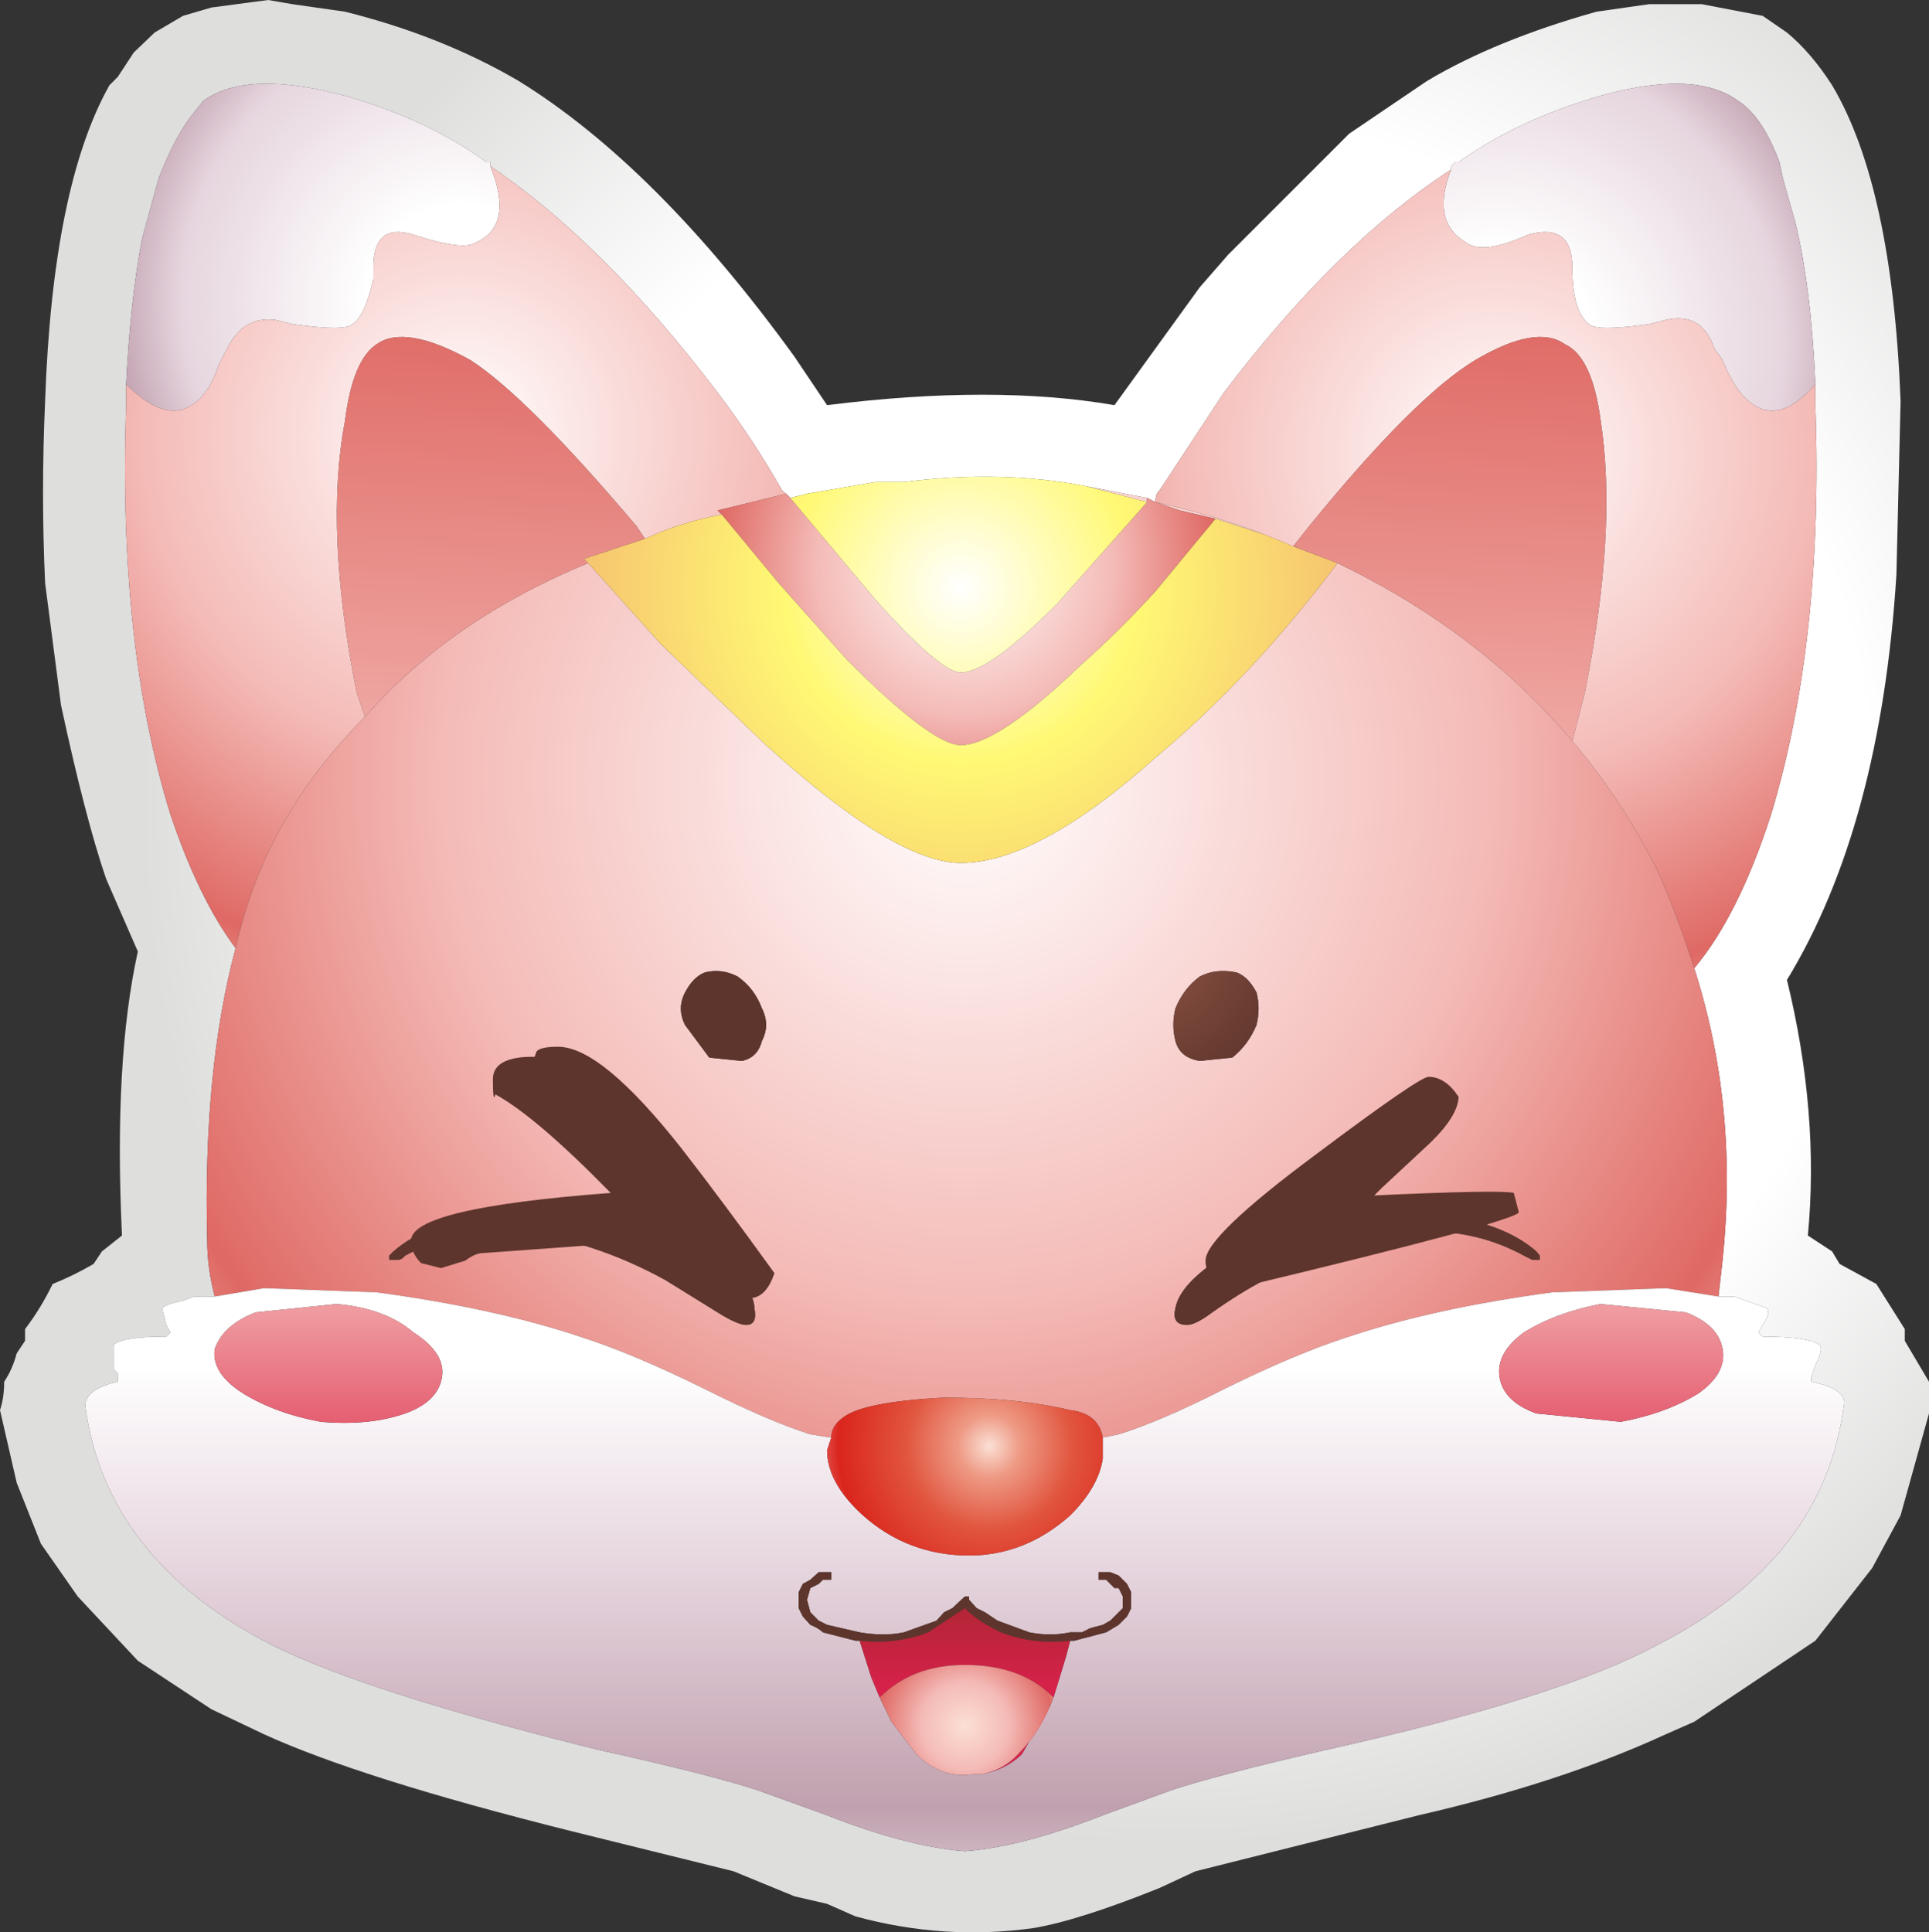
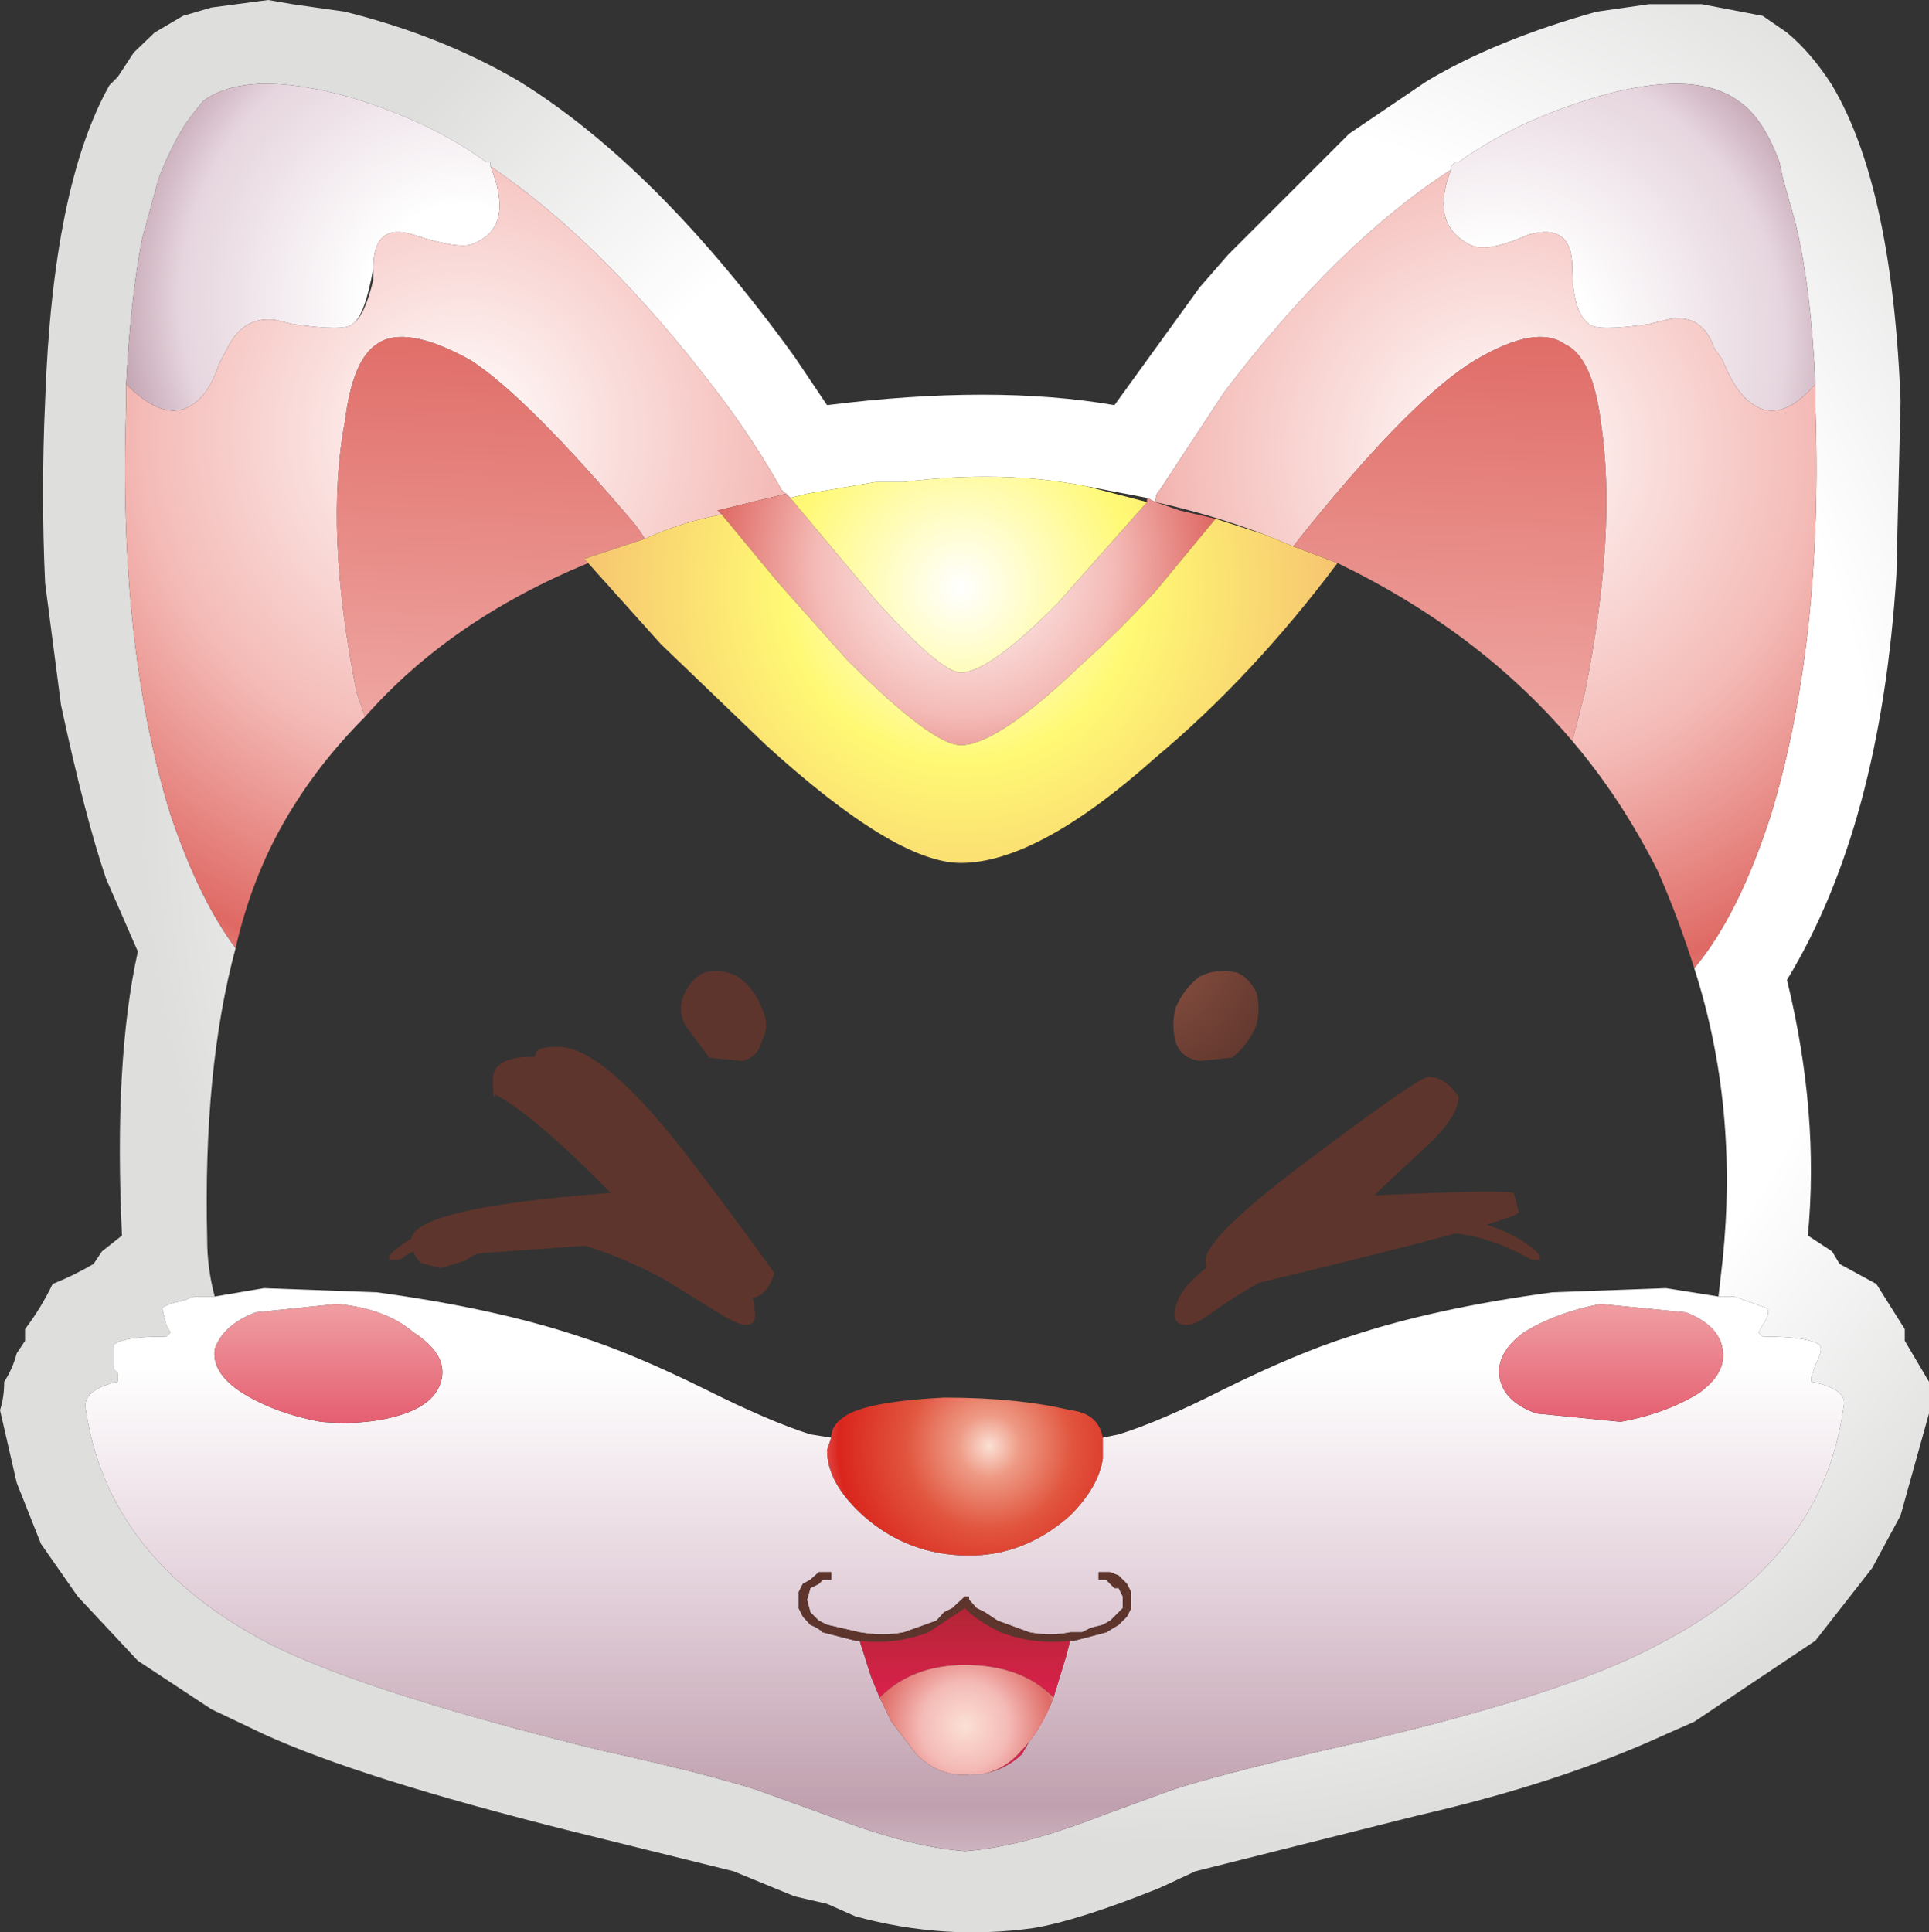
<svg xmlns="http://www.w3.org/2000/svg" height="115.65px" width="115.45px">
  <rect width="100%" height="100%" fill="#333333" stroke="none" />
  <g transform="matrix(1.0, 0.0, 0.0, 1.0, 58.05, 47.95)">
    <path d="M-40.55 -47.7 L-37.4 -47.25 Q-31.6 -45.8 -27.0 -43.1 -18.75 -38.0 -10.5 -26.6 L-8.55 -23.7 Q1.4 -24.95 8.65 -23.7 L13.75 -30.75 15.45 -32.7 22.7 -39.95 27.35 -43.1 Q31.45 -45.55 37.5 -47.25 L40.65 -47.7 43.8 -47.7 47.45 -47.0 48.9 -46.0 Q50.35 -44.8 51.6 -42.85 55.2 -36.8 55.7 -23.95 L55.45 -13.55 Q54.5 1.5 48.9 10.7 50.85 18.7 50.15 26.0 L51.6 26.95 52.05 27.7 54.25 28.9 55.95 31.6 55.95 32.3 57.4 34.75 57.4 36.65 55.7 42.75 54.0 45.9 50.6 50.25 43.35 55.1 41.65 55.85 Q35.35 58.75 26.85 60.7 L13.5 64.05 11.35 65.05 Q6.5 67.0 3.8 67.45 -1.55 68.2 -6.85 66.75 L-8.55 66.0 -10.5 65.55 -14.15 64.05 -23.85 61.65 Q-36.45 58.5 -42.25 55.85 L-45.4 54.35 -49.8 51.45 -53.4 47.6 -55.6 44.45 -57.05 40.8 -58.05 36.45 Q-57.8 35.7 -57.8 34.75 -57.3 34.0 -57.05 33.05 L-56.55 32.3 -56.55 31.6 Q-55.6 30.35 -54.9 28.9 -53.65 28.4 -52.45 27.7 L-51.95 26.95 -50.75 26.0 Q-51.25 15.55 -49.8 9.0 L-51.7 4.65 Q-52.95 1.0 -54.4 -5.75 L-55.35 -13.05 Q-55.6 -18.4 -55.35 -23.95 -54.9 -36.8 -51.5 -42.85 L-51.0 -43.35 -50.05 -44.8 -48.8 -46.0 -47.1 -47.0 -45.4 -47.5 -42.0 -47.95 -40.55 -47.7 M-28.7 -38.0 L-28.7 -38.25 -28.95 -38.25 Q-32.3 -40.7 -37.15 -42.15 -43.25 -43.85 -45.9 -41.9 L-46.65 -40.95 Q-47.6 -39.7 -48.55 -37.3 L-49.55 -33.65 Q-50.25 -30.0 -50.5 -24.95 L-50.5 -23.7 Q-51.0 -9.4 -47.85 0.8 -46.15 5.85 -43.95 8.8 -45.9 16.05 -45.65 26.25 -45.65 27.95 -45.2 29.65 L-46.4 29.65 -47.1 29.9 Q-48.1 30.1 -48.35 30.35 L-48.1 31.35 -47.85 31.8 -48.1 32.05 Q-50.75 32.05 -51.25 32.55 L-51.25 34.0 -51.0 34.25 -51.0 34.75 Q-52.95 35.2 -52.95 36.2 -51.7 45.4 -41.8 50.5 -35.95 53.4 -22.15 56.8 -15.6 58.25 -12.7 59.2 L-8.55 60.7 Q-3.7 62.6 -0.3 62.85 3.1 62.6 7.95 60.7 L12.05 59.2 Q14.95 58.25 21.25 56.8 35.35 53.65 41.15 50.5 51.1 45.4 52.3 36.2 52.55 35.2 50.35 34.75 L50.35 34.5 50.6 33.75 Q51.1 32.8 50.85 32.55 50.15 32.05 47.45 32.05 L47.2 31.8 47.45 31.35 Q47.95 30.6 47.7 30.35 L45.75 29.65 44.8 29.65 45.05 27.45 Q46.0 18.25 43.35 10.0 46.0 6.85 47.95 0.8 51.1 -9.65 50.6 -23.7 L50.6 -24.95 Q50.35 -30.75 49.4 -34.65 L48.65 -37.3 48.45 -38.25 Q47.45 -40.95 46.0 -41.9 43.35 -43.85 37.5 -42.15 32.65 -40.7 29.25 -38.25 L29.05 -38.25 28.8 -38.0 28.8 -37.8 Q22.0 -33.4 15.2 -24.45 L11.35 -18.6 Q11.1 -18.4 11.1 -17.9 L10.6 -18.15 6.95 -18.85 Q1.85 -19.85 -3.95 -19.1 L-5.65 -19.1 -9.75 -18.4 -10.75 -18.15 -11.0 -18.4 -11.25 -18.6 Q-12.9 -21.55 -15.1 -24.45 -21.9 -33.4 -28.7 -38.0" fill="url(#gradient0)" fill-rule="evenodd" stroke="none" />
-     <path d="M-50.5 -24.95 Q-50.25 -30.0 -49.55 -33.65 L-48.55 -37.3 Q-47.6 -39.7 -46.65 -40.95 L-45.9 -41.9 Q-43.25 -43.85 -37.15 -42.15 -32.3 -40.7 -28.95 -38.25 L-28.7 -38.25 -28.7 -38.0 Q-27.25 -34.4 -29.65 -33.4 -30.4 -32.95 -33.3 -33.9 -35.7 -34.65 -35.7 -31.95 L-35.7 -31.25 Q-36.2 -29.05 -36.95 -28.55 -37.4 -28.1 -40.55 -28.55 L-41.55 -28.8 Q-43.5 -29.05 -44.45 -27.1 L-44.95 -26.15 Q-45.65 -23.95 -47.1 -23.45 -48.55 -23.0 -50.5 -24.95" fill="url(#gradient1)" fill-rule="evenodd" stroke="none" />
+     <path d="M-50.5 -24.95 Q-50.25 -30.0 -49.55 -33.65 L-48.55 -37.3 Q-47.6 -39.7 -46.65 -40.95 L-45.9 -41.9 Q-43.25 -43.85 -37.15 -42.15 -32.3 -40.7 -28.95 -38.25 L-28.7 -38.25 -28.7 -38.0 Q-27.25 -34.4 -29.65 -33.4 -30.4 -32.95 -33.3 -33.9 -35.7 -34.65 -35.7 -31.95 Q-36.2 -29.05 -36.95 -28.55 -37.4 -28.1 -40.55 -28.55 L-41.55 -28.8 Q-43.5 -29.05 -44.45 -27.1 L-44.95 -26.15 Q-45.65 -23.95 -47.1 -23.45 -48.55 -23.0 -50.5 -24.95" fill="url(#gradient1)" fill-rule="evenodd" stroke="none" />
    <path d="M-50.5 -24.95 Q-48.55 -23.0 -47.1 -23.45 -45.65 -23.95 -44.95 -26.15 L-44.45 -27.1 Q-43.5 -29.05 -41.55 -28.8 L-40.55 -28.55 Q-37.4 -28.1 -36.95 -28.55 -36.2 -29.05 -35.7 -31.25 L-35.7 -31.95 Q-35.7 -34.65 -33.3 -33.9 -30.4 -32.95 -29.65 -33.4 -27.25 -34.4 -28.7 -38.0 -21.9 -33.4 -15.1 -24.45 -12.9 -21.55 -11.25 -18.6 L-11.0 -18.4 -15.1 -17.4 -14.85 -17.15 Q-17.3 -16.7 -19.45 -15.7 L-19.95 -16.45 Q-26.5 -24.2 -29.9 -26.4 -33.8 -28.55 -35.5 -27.35 -36.95 -26.4 -37.4 -22.75 -38.65 -16.2 -36.7 -6.5 L-36.2 -5.05 Q-39.1 -2.15 -41.05 1.25 -43.0 4.65 -43.95 8.8 -46.15 5.85 -47.85 0.8 -51.0 -9.4 -50.5 -23.7 L-50.5 -24.95" fill="url(#gradient2)" fill-rule="evenodd" stroke="none" />
-     <path d="M6.95 -18.85 L10.6 -18.15 10.6 -17.9 6.95 -18.85 M43.35 10.0 Q46.0 18.25 45.05 27.45 L44.8 29.65 41.65 29.15 34.85 29.4 Q27.8 30.35 22.7 32.05 19.55 33.05 15.2 35.2 11.35 37.15 8.9 37.9 L7.95 38.1 Q7.7 36.65 6.0 36.45 2.85 35.7 -1.55 35.7 -6.4 35.95 -7.6 36.9 -8.3 37.4 -8.3 38.1 L-9.55 37.9 Q-11.95 37.15 -15.85 35.2 -20.2 33.05 -23.35 32.05 -28.45 30.35 -35.5 29.4 L-42.25 29.15 -45.2 29.65 Q-45.65 27.95 -45.65 26.25 -45.9 16.05 -43.95 8.8 -43.0 4.65 -41.05 1.25 -39.1 -2.15 -36.2 -5.05 -31.1 -10.85 -22.85 -14.25 L-18.5 -9.4 -12.2 -3.35 Q-4.45 3.7 -0.55 3.7 4.05 3.7 11.1 -2.6 16.9 -7.45 22.0 -14.25 30.5 -10.15 36.05 -3.6 38.95 -0.2 41.15 4.15 42.35 6.85 43.35 10.0 M-33.8 27.2 Q-31.1 25.75 -27.95 25.75 -25.55 25.75 -22.6 26.75 -20.45 27.45 -18.25 28.65 L-15.1 30.6 Q-13.9 31.35 -13.4 31.35 -12.7 31.35 -12.9 30.35 -12.9 28.9 -15.85 27.2 -19.0 25.5 -23.1 24.8 -26.0 24.3 -28.95 24.8 -32.55 25.25 -34.5 26.95 L-34.75 27.2 -34.75 27.45 -34.25 27.45 Q-34.0 27.45 -33.8 27.2 M14.7 -16.9 L12.55 -17.4 11.1 -17.9 Q14.5 -17.15 17.65 -15.95 L14.7 -16.9 M-13.9 10.5 Q-14.85 10.0 -15.85 10.25 -16.55 10.5 -17.05 11.45 -17.55 12.4 -17.05 13.4 L-15.6 15.35 -13.65 15.55 Q-12.7 15.35 -12.45 14.35 -11.95 13.4 -12.45 12.4 -12.9 11.2 -13.9 10.5 M17.15 13.4 Q17.4 12.4 17.15 11.45 16.65 10.5 15.95 10.25 14.7 10.0 13.75 10.5 12.8 11.2 12.3 12.4 12.05 13.4 12.3 14.35 12.55 15.35 13.75 15.55 L15.7 15.35 Q16.65 14.6 17.15 13.4 M14.5 30.6 Q16.2 29.4 17.65 28.65 19.8 27.45 22.0 26.75 24.9 25.75 27.35 25.75 30.5 25.75 33.15 27.2 L33.65 27.45 34.1 27.45 34.1 27.2 33.9 26.95 Q31.95 25.25 28.3 24.8 25.4 24.3 22.5 24.8 18.35 25.5 15.2 27.2 12.55 28.9 12.3 30.35 12.05 31.35 13.0 31.35 13.5 31.35 14.5 30.6" fill="url(#gradient3)" fill-rule="evenodd" stroke="none" />
    <path d="M-36.2 -5.05 L-36.7 -6.5 Q-38.65 -16.2 -37.4 -22.75 -36.95 -26.4 -35.5 -27.35 -33.8 -28.55 -29.9 -26.4 -26.5 -24.2 -19.95 -16.45 L-19.45 -15.7 -23.1 -14.5 -22.85 -14.25 Q-31.1 -10.85 -36.2 -5.05" fill="url(#gradient4)" fill-rule="evenodd" stroke="none" />
    <path d="M44.8 29.65 L45.75 29.65 47.7 30.35 Q47.95 30.6 47.45 31.35 L47.2 31.8 47.45 32.05 Q50.15 32.05 50.85 32.55 51.1 32.8 50.6 33.75 L50.35 34.5 50.35 34.75 Q52.55 35.2 52.3 36.2 51.1 45.4 41.15 50.5 35.35 53.65 21.25 56.8 14.95 58.25 12.05 59.2 L7.95 60.7 Q3.1 62.6 -0.3 62.85 -3.7 62.6 -8.55 60.7 L-12.7 59.2 Q-15.6 58.25 -22.15 56.8 -35.95 53.4 -41.8 50.5 -51.7 45.4 -52.95 36.2 -52.95 35.2 -51.0 34.75 L-51.0 34.25 -51.25 34.0 -51.25 32.55 Q-50.75 32.05 -48.1 32.05 L-47.85 31.8 -48.1 31.35 -48.35 30.35 Q-48.1 30.1 -47.1 29.9 L-46.4 29.65 -45.2 29.65 -42.25 29.15 -35.5 29.4 Q-28.45 30.35 -23.35 32.05 -20.2 33.05 -15.85 35.2 -11.95 37.15 -9.55 37.9 L-8.3 38.1 -8.55 38.85 Q-8.55 40.8 -6.4 42.75 -3.7 45.15 -0.05 45.15 3.3 45.15 6.0 42.75 7.7 41.05 7.95 39.35 L7.95 38.1 8.9 37.9 Q11.35 37.15 15.2 35.2 19.55 33.05 22.7 32.05 27.8 30.35 34.85 29.4 L41.65 29.15 44.8 29.65 M-45.2 32.8 Q-45.4 34.25 -43.5 35.45 -41.55 36.65 -38.85 37.15 -35.95 37.4 -33.8 36.65 -31.85 35.95 -31.6 34.5 -31.35 33.05 -33.3 31.8 -35.0 30.35 -37.9 30.1 L-42.75 30.6 Q-44.7 31.35 -45.2 32.8 M42.85 30.6 L37.75 30.1 Q35.1 30.6 33.15 31.8 31.45 33.05 31.7 34.5 31.95 35.95 33.9 36.65 L38.95 37.15 Q41.65 36.65 43.6 35.45 45.3 34.25 45.05 32.8 44.8 31.35 42.85 30.6 M6.0 50.25 L6.25 50.25 8.15 49.75 8.9 49.3 9.4 48.8 9.65 48.3 9.65 47.35 9.4 46.85 8.9 46.35 8.4 46.15 7.7 46.15 7.7 46.6 8.15 46.6 8.65 47.1 8.9 47.1 9.15 47.6 9.15 48.3 8.4 49.05 7.95 49.3 7.2 49.5 6.7 49.75 6.0 49.75 Q4.8 50.0 3.55 49.75 L1.65 49.05 0.9 48.55 0.4 48.3 -0.05 47.8 -0.05 47.6 -0.3 47.6 -1.05 48.3 -1.55 48.55 -2.0 49.05 -3.95 49.75 Q-5.15 50.0 -6.6 49.75 L-8.55 49.3 -9.05 49.05 -9.55 48.55 -9.75 47.8 -9.55 47.1 -9.05 46.85 -8.8 46.6 -8.3 46.6 -8.3 46.15 -9.05 46.15 -9.55 46.6 -10.0 46.85 -10.25 47.35 -10.25 48.3 -10.0 48.8 -9.55 49.3 Q-9.05 49.5 -8.8 49.75 L-6.85 50.25 -6.6 50.25 -5.9 52.45 -5.4 53.65 -4.7 55.1 -3.2 57.05 Q-1.75 58.5 0.15 58.25 L0.65 58.25 Q2.1 58.0 3.1 57.05 L4.8 54.15 5.0 53.65 5.75 51.2 6.0 50.25" fill="url(#gradient5)" fill-rule="evenodd" stroke="none" />
    <path d="M-45.2 32.8 Q-44.7 31.35 -42.75 30.6 L-37.9 30.1 Q-35.0 30.35 -33.3 31.8 -31.35 33.05 -31.6 34.5 -31.85 35.95 -33.8 36.65 -35.95 37.4 -38.85 37.15 -41.55 36.65 -43.5 35.45 -45.4 34.25 -45.2 32.8" fill="url(#gradient6)" fill-rule="evenodd" stroke="none" />
    <path d="M-33.8 27.2 Q-34.0 27.45 -34.25 27.45 L-34.75 27.45 -34.75 27.2 -34.5 26.95 Q-32.55 25.25 -28.95 24.8 -26.0 24.3 -23.1 24.8 -19.0 25.5 -15.85 27.2 -12.9 28.9 -12.9 30.35 -12.7 31.35 -13.4 31.35 -13.9 31.35 -15.1 30.6 L-18.25 28.65 Q-20.45 27.45 -22.6 26.75 -25.55 25.75 -27.95 25.75 -31.1 25.75 -33.8 27.2 M-13.9 10.5 Q-12.9 11.2 -12.45 12.4 -11.95 13.4 -12.45 14.35 -12.7 15.35 -13.65 15.55 L-15.6 15.35 -17.05 13.4 Q-17.55 12.4 -17.05 11.45 -16.55 10.5 -15.85 10.25 -14.85 10.0 -13.9 10.5 M14.5 30.6 Q13.5 31.35 13.0 31.35 12.05 31.35 12.3 30.35 12.55 28.9 15.2 27.2 18.35 25.5 22.5 24.8 25.4 24.3 28.3 24.8 31.95 25.25 33.9 26.95 L34.1 27.2 34.1 27.45 33.65 27.45 33.15 27.2 Q30.5 25.75 27.35 25.75 24.9 25.75 22.0 26.75 19.8 27.45 17.65 28.65 16.2 29.4 14.5 30.6 M-6.6 50.25 L-6.85 50.25 -8.8 49.75 Q-9.05 49.5 -9.55 49.3 L-10.0 48.8 -10.25 48.3 -10.25 47.35 -10.0 46.85 -9.55 46.6 -9.05 46.15 -8.3 46.15 -8.3 46.6 -8.8 46.6 -9.05 46.85 -9.55 47.1 -9.75 47.8 -9.55 48.55 -9.05 49.05 -8.55 49.3 -6.6 49.75 Q-5.15 50.0 -3.95 49.75 L-2.0 49.05 -1.55 48.55 -1.05 48.3 -0.3 47.6 -0.05 47.6 -0.05 47.8 0.4 48.3 0.9 48.55 1.65 49.05 3.55 49.75 Q4.8 50.0 6.0 49.75 L6.7 49.75 7.2 49.5 7.95 49.3 8.4 49.05 9.15 48.3 9.15 47.6 8.9 47.1 8.65 47.1 8.15 46.6 7.7 46.6 7.7 46.15 8.4 46.15 8.9 46.35 9.4 46.85 9.65 47.35 9.65 48.3 9.4 48.8 8.9 49.3 8.15 49.75 6.25 50.25 6.0 50.25 Q3.8 50.5 1.85 49.75 0.4 49.05 -0.3 48.3 L-2.5 49.75 Q-4.45 50.5 -6.6 50.25" fill="#5e352c" fill-rule="evenodd" stroke="none" />
    <path d="M28.8 -37.8 L28.8 -38.0 29.05 -38.25 29.25 -38.25 Q32.65 -40.7 37.5 -42.15 43.35 -43.85 46.0 -41.9 47.45 -40.95 48.45 -38.25 L48.65 -37.3 49.4 -34.65 Q50.35 -30.75 50.6 -24.95 48.9 -23.0 47.45 -23.45 46.0 -23.95 45.05 -26.4 L44.55 -27.1 Q43.8 -29.3 41.65 -28.8 L40.65 -28.55 Q37.5 -28.1 37.05 -28.55 36.05 -29.3 36.05 -31.95 36.05 -34.65 33.4 -33.9 30.75 -32.7 29.75 -33.4 27.55 -34.65 28.8 -37.8" fill="url(#gradient7)" fill-rule="evenodd" stroke="none" />
    <path d="M11.1 -17.9 Q11.1 -18.4 11.35 -18.6 L15.2 -24.45 Q22.0 -33.4 28.8 -37.8 27.55 -34.65 29.75 -33.4 30.75 -32.7 33.4 -33.9 36.05 -34.65 36.05 -31.95 36.05 -29.3 37.05 -28.55 37.5 -28.1 40.65 -28.55 L41.65 -28.8 Q43.8 -29.3 44.55 -27.1 L45.05 -26.4 Q46.0 -23.95 47.45 -23.45 48.9 -23.0 50.6 -24.95 L50.6 -23.7 Q51.1 -9.65 47.95 0.8 46.0 6.85 43.35 10.0 42.35 6.85 41.15 4.15 38.95 -0.2 36.05 -3.6 L36.8 -6.5 Q38.75 -16.2 37.75 -22.75 37.25 -26.6 35.6 -27.35 33.9 -28.55 30.25 -26.4 26.6 -24.2 20.3 -16.45 L19.35 -15.25 17.65 -15.95 Q14.5 -17.15 11.1 -17.9" fill="url(#gradient8)" fill-rule="evenodd" stroke="none" />
    <path d="M-11.0 -18.4 L-10.75 -18.15 -5.65 -12.05 Q-1.75 -7.7 -0.55 -7.7 1.15 -7.7 5.25 -11.85 L10.6 -17.9 10.6 -18.15 11.1 -17.9 12.55 -17.4 14.7 -16.9 11.1 -12.55 Q8.9 -10.15 6.7 -8.2 1.65 -3.35 -0.55 -3.35 -2.25 -3.35 -7.35 -8.45 L-11.45 -13.05 -14.85 -17.15 -15.1 -17.4 -11.0 -18.4" fill="url(#gradient9)" fill-rule="evenodd" stroke="none" />
    <path d="M-10.75 -18.15 L-9.75 -18.4 -5.65 -19.1 -3.95 -19.1 Q1.85 -19.85 6.95 -18.85 L10.6 -17.9 5.25 -11.85 Q1.15 -7.7 -0.55 -7.7 -1.75 -7.7 -5.65 -12.05 L-10.75 -18.15 M-19.45 -15.7 Q-17.3 -16.7 -14.85 -17.15 L-11.45 -13.05 -7.35 -8.45 Q-2.25 -3.35 -0.55 -3.35 1.65 -3.35 6.7 -8.2 8.9 -10.15 11.1 -12.55 L14.7 -16.9 17.65 -15.95 19.35 -15.25 22.0 -14.25 Q16.9 -7.45 11.1 -2.6 4.05 3.7 -0.55 3.7 -4.45 3.7 -12.2 -3.35 L-18.5 -9.4 -22.85 -14.25 -23.1 -14.5 -19.45 -15.7" fill="url(#gradient10)" fill-rule="evenodd" stroke="none" />
    <path d="M17.15 13.4 Q16.65 14.6 15.7 15.35 L13.75 15.55 Q12.55 15.35 12.3 14.35 12.05 13.4 12.3 12.4 12.8 11.2 13.75 10.5 14.7 10.0 15.95 10.25 16.65 10.5 17.15 11.45 17.4 12.4 17.15 13.4" fill="url(#gradient11)" fill-rule="evenodd" stroke="none" />
    <path d="M19.35 -15.25 L20.3 -16.45 Q26.6 -24.2 30.25 -26.4 33.9 -28.55 35.6 -27.35 37.25 -26.6 37.75 -22.75 38.75 -16.2 36.8 -6.5 L36.05 -3.6 Q30.5 -10.15 22.0 -14.25 L19.35 -15.25" fill="url(#gradient12)" fill-rule="evenodd" stroke="none" />
    <path d="M42.85 30.6 Q44.8 31.35 45.05 32.8 45.3 34.25 43.6 35.45 41.65 36.65 38.95 37.15 L33.9 36.65 Q31.95 35.95 31.7 34.5 31.45 33.05 33.15 31.8 35.1 30.6 37.75 30.1 L42.85 30.6" fill="url(#gradient13)" fill-rule="evenodd" stroke="none" />
    <path d="M-8.3 38.1 Q-8.3 37.4 -7.6 36.9 -6.4 35.95 -1.55 35.7 2.85 35.7 6.0 36.45 7.7 36.65 7.95 38.1 L7.95 39.35 Q7.7 41.05 6.0 42.75 3.3 45.15 -0.05 45.15 -3.7 45.15 -6.4 42.75 -8.55 40.8 -8.55 38.85 L-8.3 38.1" fill="url(#gradient14)" fill-rule="evenodd" stroke="none" />
    <path d="M6.0 50.25 L5.75 51.2 5.0 53.65 Q3.1 51.7 -0.3 51.7 -3.45 51.7 -5.4 53.65 L-5.9 52.45 -6.6 50.25 Q-4.45 50.5 -2.5 49.75 L-0.3 48.3 Q0.4 49.05 1.85 49.75 3.8 50.5 6.0 50.25 M4.8 54.15 L3.1 57.05 Q2.1 58.0 0.65 58.25 2.1 58.0 3.1 56.8 4.05 55.85 4.8 54.15" fill="url(#gradient15)" fill-rule="evenodd" stroke="none" />
    <path d="M5.0 53.65 L4.8 54.15 Q4.05 55.85 3.1 56.8 2.1 58.0 0.65 58.25 L0.15 58.25 Q-1.75 58.5 -3.2 57.05 L-4.7 55.1 -5.4 53.65 Q-3.45 51.7 -0.3 51.7 3.1 51.7 5.0 53.65" fill="url(#gradient16)" fill-rule="evenodd" stroke="none" />
    <path d="M27.45 16.5 Q28.45 16.5 29.25 17.7 29.2 18.85 27.55 20.45 L24.65 23.15 24.2 23.6 Q31.75 23.25 32.55 23.45 L32.85 24.6 Q32.85 25.1 15.95 29.15 L14.7 28.85 Q14.1 28.25 14.1 27.5 14.1 26.05 20.7 21.15 26.9 16.5 27.45 16.5 M-25.95 15.0 Q-25.75 14.7 -24.65 14.7 -22.05 14.7 -17.25 20.8 -14.8 23.95 -11.7 28.25 -12.2 29.75 -13.2 29.75 -14.75 29.75 -18.1 26.25 L-29.15 27.05 Q-29.6 27.05 -30.2 27.5 L-31.65 27.95 -32.85 27.65 Q-33.45 27.05 -33.45 26.3 -33.45 24.35 -21.5 23.45 -25.95 18.9 -28.4 17.55 -28.55 18.15 -28.55 16.65 -28.55 15.3 -26.15 15.3 L-26.05 15.3 -25.95 15.0" fill="#5e352c" fill-rule="evenodd" stroke="none" />
  </g>
  <defs>
    <radialGradient cx="0" cy="0" gradientTransform="matrix(0.301, 0.0, 0.0, 0.301, 12.3, 0.55)" gradientUnits="userSpaceOnUse" id="gradient0" r="819.2" spreadMethod="pad">
      <stop offset="0.0" stop-color="#ffffff" />
      <stop offset="0.169" stop-color="#ffffff" />
      <stop offset="0.251" stop-color="#dededd" />
      <stop offset="0.341" stop-color="#dededd" />
      <stop offset="0.392" stop-color="#fffb9c" />
    </radialGradient>
    <radialGradient cx="0" cy="0" gradientTransform="matrix(0.074, 0.0, 0.0, 0.074, -30.4, -30.0)" gradientUnits="userSpaceOnUse" id="gradient1" r="819.2" spreadMethod="pad">
      <stop offset="0.0" stop-color="#ffffff" />
      <stop offset="0.094" stop-color="#ffffff" />
      <stop offset="0.278" stop-color="#e6d5de" />
      <stop offset="0.349" stop-color="#c0a0ae" />
      <stop offset="0.392" stop-color="#e8dee4" />
    </radialGradient>
    <radialGradient cx="0" cy="0" gradientTransform="matrix(0.123, 0.0, 0.0, 0.123, -30.4, -22.0)" gradientUnits="userSpaceOnUse" id="gradient2" r="819.2" spreadMethod="pad">
      <stop offset="0.0" stop-color="#ffffff" />
      <stop offset="0.192" stop-color="#f4bab6" />
      <stop offset="0.322" stop-color="#df6964" />
      <stop offset="0.392" stop-color="#f4bab6" />
    </radialGradient>
    <radialGradient cx="0" cy="0" gradientTransform="matrix(0.201, 0.0, 0.0, 0.201, -0.3, -1.4)" gradientUnits="userSpaceOnUse" id="gradient3" r="819.2" spreadMethod="pad">
      <stop offset="0.0" stop-color="#ffffff" />
      <stop offset="0.192" stop-color="#f4bab6" />
      <stop offset="0.322" stop-color="#df6964" />
      <stop offset="0.392" stop-color="#f4bab6" />
    </radialGradient>
    <linearGradient gradientTransform="matrix(-0.004, 0.102, -0.102, -0.004, -19.0, 42.75)" gradientUnits="userSpaceOnUse" id="gradient4" spreadMethod="pad" x1="-819.2" x2="819.2">
      <stop offset="0.0" stop-color="#f4bab6" />
      <stop offset="0.071" stop-color="#df6964" />
      <stop offset="0.267" stop-color="#f4bab6" />
      <stop offset="0.392" stop-color="#ffffff" />
    </linearGradient>
    <linearGradient gradientTransform="matrix(0.0, -0.054, 0.054, 0.0, -0.55, 24.3)" gradientUnits="userSpaceOnUse" id="gradient5" spreadMethod="pad" x1="-819.2" x2="819.2">
      <stop offset="0.0" stop-color="#e8dee4" />
      <stop offset="0.094" stop-color="#c0a0ae" />
      <stop offset="0.255" stop-color="#e6d5de" />
      <stop offset="0.392" stop-color="#ffffff" />
    </linearGradient>
    <linearGradient gradientTransform="matrix(0.0, -0.012, 0.012, 0.0, -35.5, 28.4)" gradientUnits="userSpaceOnUse" id="gradient6" spreadMethod="pad" x1="-819.2" x2="819.2">
      <stop offset="0.0" stop-color="#e3556a" />
      <stop offset="0.392" stop-color="#ef9ba0" />
    </linearGradient>
    <radialGradient cx="0" cy="0" gradientTransform="matrix(0.076, 0.0, 0.0, 0.076, 31.45, -27.35)" gradientUnits="userSpaceOnUse" id="gradient7" r="819.2" spreadMethod="pad">
      <stop offset="0.0" stop-color="#ffffff" />
      <stop offset="0.094" stop-color="#ffffff" />
      <stop offset="0.278" stop-color="#e6d5de" />
      <stop offset="0.349" stop-color="#c0a0ae" />
      <stop offset="0.392" stop-color="#e8dee4" />
    </radialGradient>
    <radialGradient cx="0" cy="0" gradientTransform="matrix(0.122, 0.0, 0.0, 0.122, 31.45, -20.8)" gradientUnits="userSpaceOnUse" id="gradient8" r="819.2" spreadMethod="pad">
      <stop offset="0.0" stop-color="#ffffff" />
      <stop offset="0.192" stop-color="#f4bab6" />
      <stop offset="0.322" stop-color="#df6964" />
      <stop offset="0.392" stop-color="#f4bab6" />
    </radialGradient>
    <radialGradient cx="0" cy="0" gradientTransform="matrix(0.057, 0.0, 0.0, 0.057, -0.3, -14.0)" gradientUnits="userSpaceOnUse" id="gradient9" r="819.2" spreadMethod="pad">
      <stop offset="0.0" stop-color="#ffffff" />
      <stop offset="0.192" stop-color="#f4bab6" />
      <stop offset="0.322" stop-color="#df6964" />
      <stop offset="0.392" stop-color="#f4bab6" />
    </radialGradient>
    <radialGradient cx="0" cy="0" gradientTransform="matrix(0.086, 0.0, 0.0, 0.086, -0.55, -12.8)" gradientUnits="userSpaceOnUse" id="gradient10" r="819.2" spreadMethod="pad">
      <stop offset="0.0" stop-color="#ffffff" />
      <stop offset="0.149" stop-color="#fff974" />
      <stop offset="0.322" stop-color="#f6c470" />
      <stop offset="0.392" stop-color="#f4bab6" />
    </radialGradient>
    <radialGradient cx="0" cy="0" gradientTransform="matrix(0.03, 0.0, 0.0, 0.03, 10.35, 8.8)" gradientUnits="userSpaceOnUse" id="gradient11" r="819.2" spreadMethod="pad">
      <stop offset="0.0" stop-color="#8f5444" />
      <stop offset="0.392" stop-color="#5e352c" />
    </radialGradient>
    <linearGradient gradientTransform="matrix(-0.004, 0.102, -0.102, -0.004, 32.65, 42.75)" gradientUnits="userSpaceOnUse" id="gradient12" spreadMethod="pad" x1="-819.2" x2="819.2">
      <stop offset="0.0" stop-color="#f4bab6" />
      <stop offset="0.071" stop-color="#df6964" />
      <stop offset="0.267" stop-color="#f4bab6" />
      <stop offset="0.392" stop-color="#ffffff" />
    </linearGradient>
    <linearGradient gradientTransform="matrix(0.0, -0.012, 0.012, 0.0, 34.6, 28.4)" gradientUnits="userSpaceOnUse" id="gradient13" spreadMethod="pad" x1="-819.2" x2="819.2">
      <stop offset="0.0" stop-color="#e3556a" />
      <stop offset="0.392" stop-color="#ef9ba0" />
    </linearGradient>
    <radialGradient cx="0" cy="0" gradientTransform="matrix(0.036, 0.0, 0.0, 0.036, 1.15, 38.6)" gradientUnits="userSpaceOnUse" id="gradient14" r="819.2" spreadMethod="pad">
      <stop offset="0.0" stop-color="#fbe0d5" />
      <stop offset="0.063" stop-color="#ee9a85" />
      <stop offset="0.169" stop-color="#e1553e" />
      <stop offset="0.306" stop-color="#da251d" />
      <stop offset="0.392" stop-color="#ef9ba0" />
    </radialGradient>
    <linearGradient gradientTransform="matrix(0.0, -0.014, 0.014, 0.0, -1.3, 42.25)" gradientUnits="userSpaceOnUse" id="gradient15" spreadMethod="pad" x1="-819.2" x2="819.2">
      <stop offset="0.0" stop-color="#db214c" />
      <stop offset="0.392" stop-color="#982827" />
    </linearGradient>
    <radialGradient cx="0" cy="0" gradientTransform="matrix(0.02, 0.0, 0.0, 0.02, -0.3, 55.35)" gradientUnits="userSpaceOnUse" id="gradient16" r="819.2" spreadMethod="pad">
      <stop offset="0.0" stop-color="#fbe0d5" />
      <stop offset="0.161" stop-color="#f4bab6" />
      <stop offset="0.322" stop-color="#df6964" />
      <stop offset="0.392" stop-color="#f4bab6" />
    </radialGradient>
  </defs>
</svg>